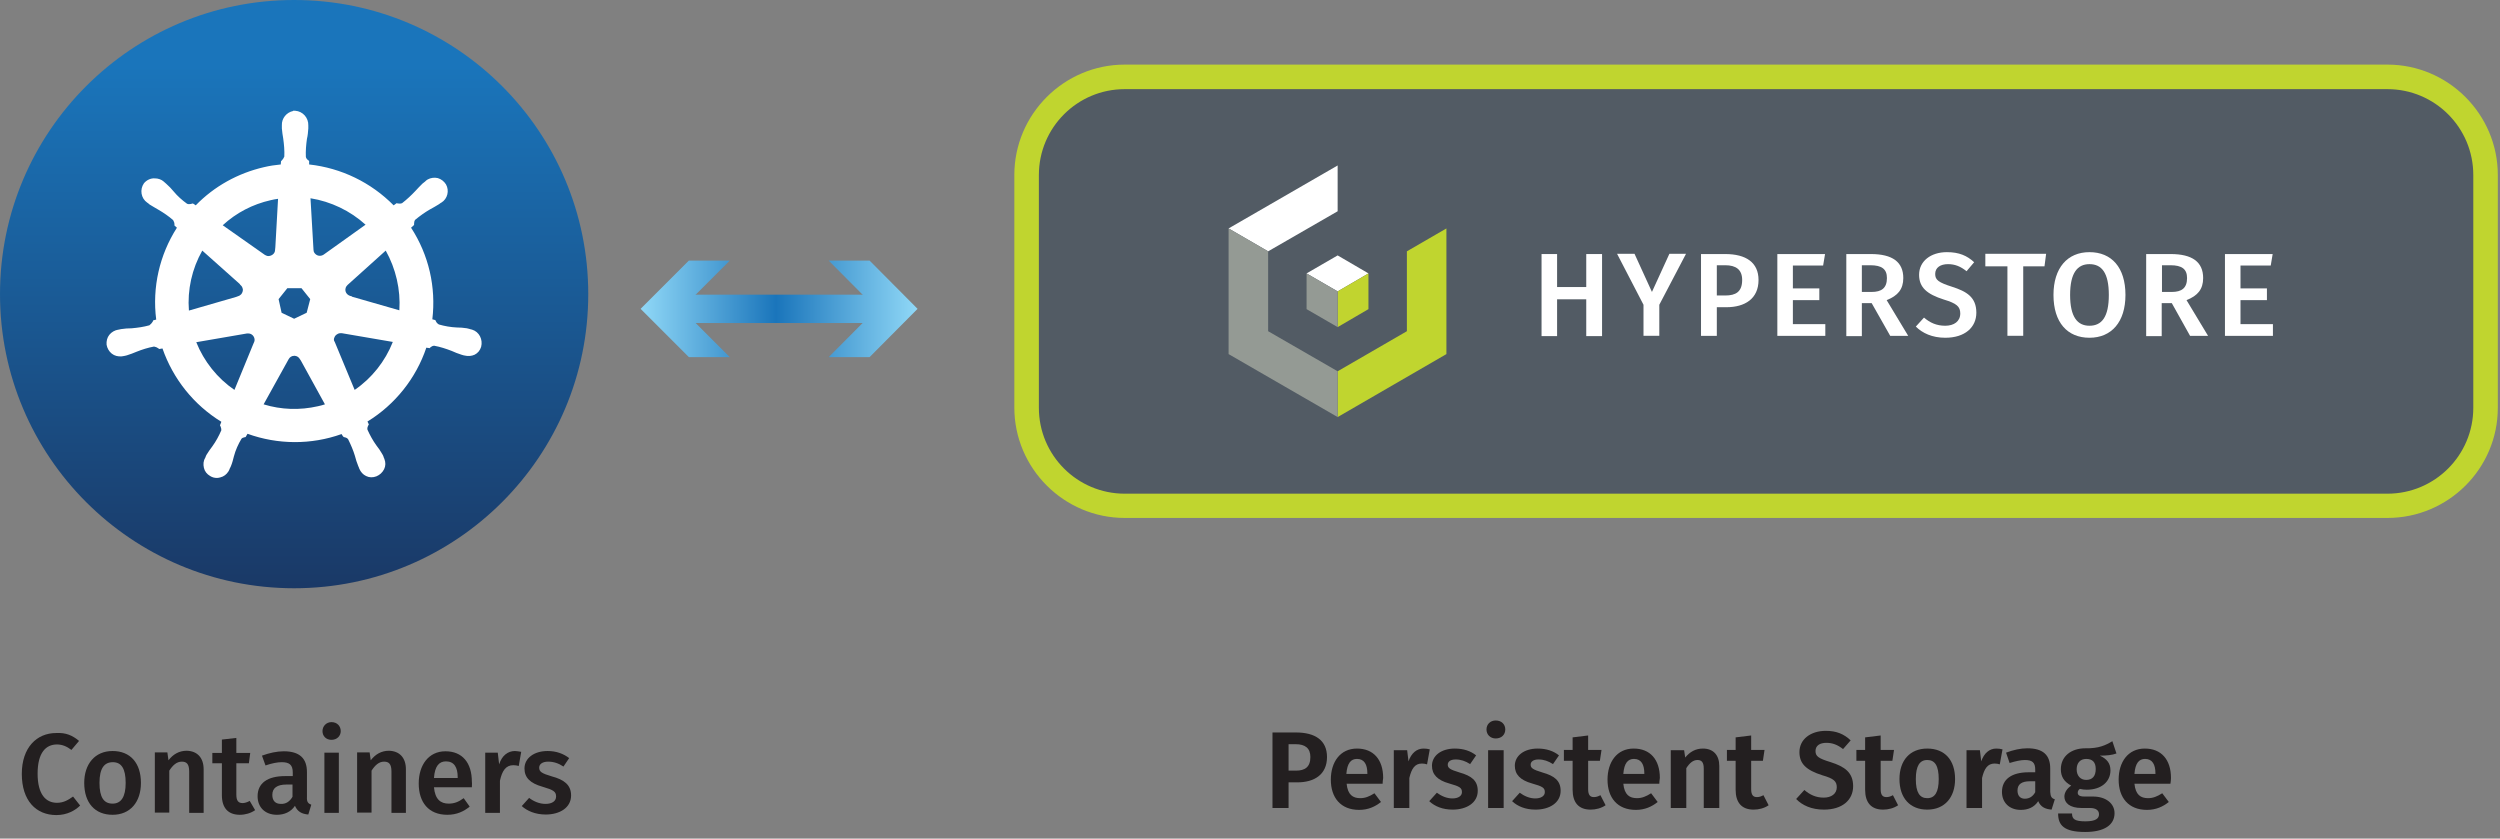
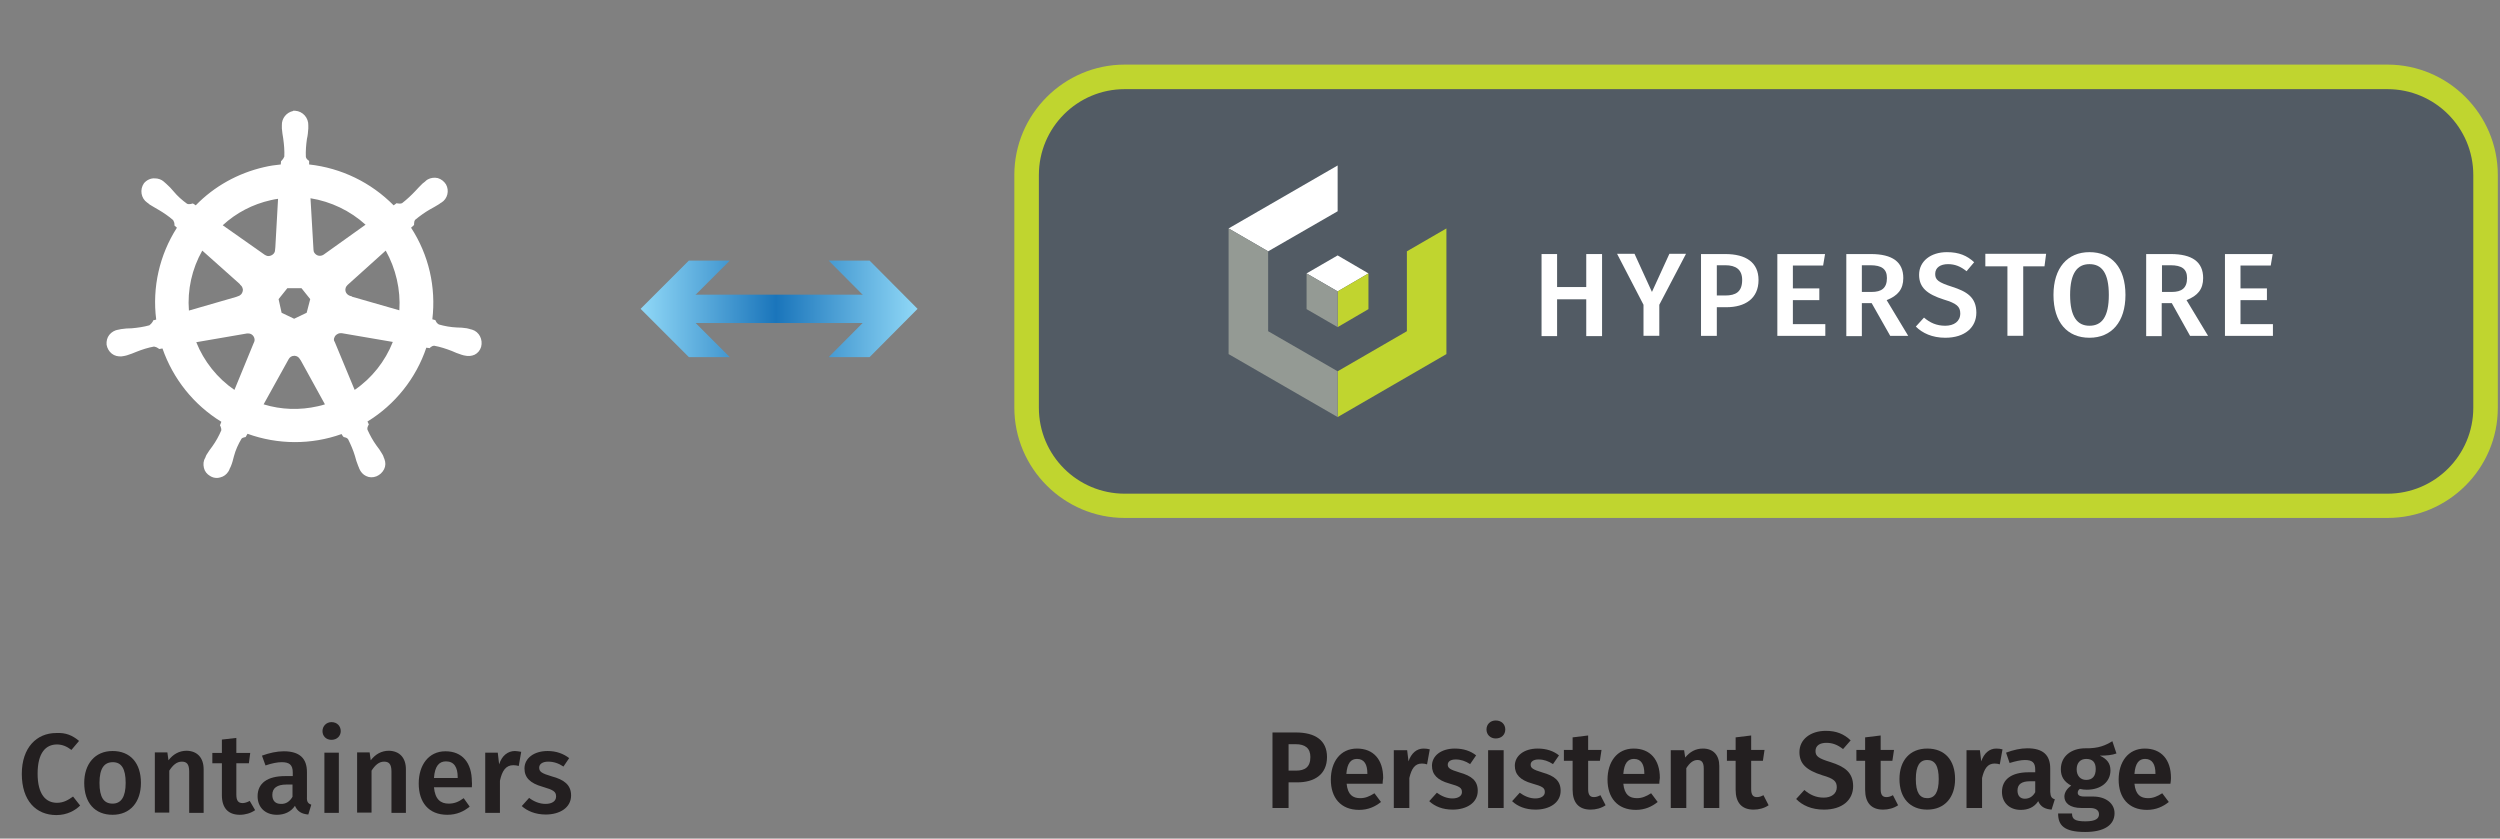
<svg xmlns="http://www.w3.org/2000/svg" width="158" height="53" viewBox="0 0 158 53" fill="none">
  <rect x="0" y="0" width="158" height="53" fill="#808080" stroke="none" />
  <path d="M151.108 4.722H70.832C67.703 4.722 65.165 7.259 65.165 10.389V26.266C65.165 29.396 67.703 31.933 70.832 31.933H151.108C154.238 31.933 156.775 29.396 156.775 26.266V10.389C156.775 7.259 154.238 4.722 151.108 4.722Z" fill="#525B64" />
  <path d="M55.957 18.623H42.553V20.415H55.957V18.623Z" fill="url(#paint0_linear_250_2471)" />
  <path d="M46.12 22.569L43.071 19.519L46.12 16.47H43.536L40.486 19.519L43.536 22.569H46.12Z" fill="url(#paint1_linear_250_2471)" />
  <path d="M52.374 22.569L55.406 19.519L52.374 16.47H54.958L57.99 19.519L54.958 22.569H52.374Z" fill="url(#paint2_linear_250_2471)" />
  <path d="M4.996 46.826L4.514 47.395C4.221 47.171 3.928 47.05 3.601 47.05C2.911 47.05 2.377 47.55 2.377 48.894C2.377 50.203 2.894 50.737 3.601 50.737C4.031 50.737 4.324 50.548 4.617 50.341L5.065 50.91C4.755 51.22 4.238 51.513 3.566 51.513C2.274 51.513 1.378 50.599 1.378 48.911C1.378 47.24 2.326 46.327 3.549 46.327C4.169 46.292 4.583 46.482 4.996 46.826Z" fill="#231F20" />
  <path d="M8.907 49.48C8.907 50.685 8.235 51.495 7.115 51.495C5.995 51.495 5.323 50.737 5.323 49.48C5.323 48.291 5.995 47.464 7.115 47.464C8.235 47.464 8.907 48.222 8.907 49.48ZM6.288 49.48C6.288 50.393 6.564 50.789 7.115 50.789C7.649 50.789 7.942 50.375 7.942 49.48C7.942 48.566 7.666 48.17 7.132 48.17C6.581 48.17 6.288 48.566 6.288 49.48Z" fill="#231F20" />
  <path d="M12.87 48.618V51.375H11.956V48.756C11.956 48.274 11.784 48.136 11.491 48.136C11.164 48.136 10.923 48.36 10.699 48.704V51.358H9.786V47.55H10.578L10.647 48.05C10.94 47.671 11.319 47.447 11.801 47.447C12.473 47.464 12.87 47.895 12.87 48.618Z" fill="#231F20" />
  <path d="M16.125 51.202C15.85 51.392 15.505 51.495 15.161 51.495C14.42 51.495 14.023 51.065 14.023 50.255V48.239H13.42V47.584H14.023V46.74L14.937 46.637V47.584H15.815L15.729 48.239H14.937V50.22C14.937 50.599 15.057 50.755 15.333 50.755C15.471 50.755 15.626 50.703 15.781 50.617L16.125 51.202Z" fill="#231F20" />
  <path d="M19.674 50.858L19.485 51.478C19.072 51.444 18.796 51.289 18.641 50.927C18.382 51.323 17.952 51.495 17.504 51.495C16.746 51.495 16.28 51.013 16.28 50.324C16.28 49.497 16.901 49.049 18.021 49.049H18.503V48.825C18.503 48.325 18.279 48.17 17.797 48.17C17.538 48.17 17.176 48.239 16.78 48.377L16.556 47.757C17.021 47.585 17.504 47.481 17.934 47.481C18.951 47.481 19.399 47.946 19.399 48.791V50.393C19.382 50.686 19.485 50.789 19.674 50.858ZM18.486 50.358V49.583H18.107C17.504 49.583 17.211 49.807 17.211 50.238C17.211 50.599 17.4 50.806 17.745 50.806C18.072 50.824 18.313 50.651 18.486 50.358Z" fill="#231F20" />
  <path d="M21.535 46.206C21.535 46.516 21.294 46.758 20.949 46.758C20.605 46.758 20.381 46.516 20.381 46.206C20.381 45.896 20.622 45.638 20.949 45.638C21.311 45.638 21.535 45.896 21.535 46.206ZM21.432 51.375H20.502V47.567H21.415V51.375H21.432Z" fill="#231F20" />
  <path d="M25.653 48.618V51.375H24.74V48.756C24.74 48.274 24.567 48.136 24.274 48.136C23.947 48.136 23.706 48.36 23.482 48.704V51.358H22.569V47.55H23.361L23.43 48.05C23.723 47.671 24.102 47.447 24.584 47.447C25.256 47.464 25.653 47.895 25.653 48.618Z" fill="#231F20" />
  <path d="M29.822 49.755H27.427C27.496 50.531 27.858 50.789 28.358 50.789C28.702 50.789 28.978 50.686 29.305 50.444L29.684 50.978C29.305 51.289 28.857 51.495 28.272 51.495C27.083 51.495 26.463 50.703 26.463 49.514C26.463 48.36 27.083 47.481 28.151 47.481C29.219 47.481 29.822 48.205 29.822 49.411C29.839 49.514 29.822 49.669 29.822 49.755ZM28.926 49.118C28.926 48.498 28.702 48.119 28.186 48.119C27.755 48.119 27.479 48.411 27.427 49.17H28.926V49.118Z" fill="#231F20" />
  <path d="M32.94 47.516L32.785 48.411C32.664 48.377 32.578 48.36 32.441 48.36C31.975 48.36 31.734 48.704 31.596 49.342V51.375H30.666V47.567H31.459L31.545 48.308C31.717 47.757 32.096 47.464 32.544 47.464C32.682 47.481 32.802 47.481 32.94 47.516Z" fill="#231F20" />
  <path d="M35.972 47.912L35.611 48.446C35.3 48.239 34.99 48.136 34.646 48.136C34.284 48.136 34.077 48.291 34.077 48.515C34.077 48.773 34.232 48.877 34.87 49.066C35.645 49.273 36.093 49.6 36.093 50.272C36.093 51.065 35.352 51.478 34.491 51.478C33.836 51.478 33.319 51.254 32.975 50.944L33.44 50.427C33.733 50.651 34.094 50.806 34.474 50.806C34.887 50.806 35.145 50.634 35.145 50.341C35.145 50.031 34.99 49.928 34.284 49.721C33.492 49.497 33.147 49.135 33.147 48.566C33.147 47.929 33.733 47.464 34.611 47.464C35.163 47.464 35.611 47.636 35.972 47.912Z" fill="#231F20" />
-   <path d="M18.589 37.178C28.856 37.178 37.178 28.856 37.178 18.589C37.178 8.323 28.856 0 18.589 0C8.323 0 0 8.323 0 18.589C0 28.856 8.323 37.178 18.589 37.178Z" fill="url(#paint3_linear_250_2471)" />
  <path d="M83.867 47.843C83.867 48.945 83.075 49.445 81.989 49.445H81.438V51.064H80.421V46.292H81.903C83.126 46.292 83.867 46.792 83.867 47.843ZM82.816 47.843C82.816 47.291 82.489 47.033 81.886 47.033H81.438V48.704H81.903C82.472 48.704 82.816 48.48 82.816 47.843Z" fill="#231F20" />
  <path d="M87.382 49.531H85.107C85.176 50.237 85.504 50.444 85.969 50.444C86.279 50.444 86.537 50.341 86.865 50.134L87.278 50.685C86.916 50.978 86.468 51.185 85.9 51.185C84.728 51.185 84.108 50.41 84.108 49.273C84.108 48.17 84.694 47.309 85.762 47.309C86.796 47.309 87.416 47.998 87.416 49.169C87.399 49.29 87.382 49.428 87.382 49.531ZM86.417 48.876C86.417 48.325 86.227 47.963 85.762 47.963C85.383 47.963 85.142 48.222 85.09 48.911H86.417V48.876Z" fill="#231F20" />
  <path d="M90.362 47.36L90.19 48.308C90.086 48.273 89.983 48.256 89.862 48.256C89.415 48.256 89.208 48.584 89.07 49.169V51.064H88.088V47.412H88.932L89.018 48.118C89.191 47.602 89.535 47.309 89.966 47.309C90.121 47.309 90.241 47.326 90.362 47.36Z" fill="#231F20" />
  <path d="M93.291 47.739L92.912 48.291C92.619 48.101 92.326 47.998 91.999 47.998C91.671 47.998 91.499 48.136 91.499 48.325C91.499 48.532 91.62 48.635 92.257 48.825C92.981 49.031 93.394 49.324 93.394 49.979C93.394 50.737 92.688 51.168 91.809 51.168C91.172 51.168 90.672 50.961 90.328 50.634L90.81 50.1C91.086 50.306 91.43 50.461 91.792 50.461C92.154 50.461 92.395 50.306 92.395 50.065C92.395 49.789 92.257 49.703 91.585 49.514C90.844 49.307 90.5 48.945 90.5 48.394C90.5 47.774 91.069 47.309 91.947 47.309C92.498 47.309 92.946 47.464 93.291 47.739Z" fill="#231F20" />
  <path d="M95.134 46.103C95.134 46.43 94.893 46.671 94.531 46.671C94.187 46.671 93.946 46.43 93.946 46.103C93.946 45.775 94.187 45.534 94.531 45.534C94.893 45.534 95.134 45.775 95.134 46.103ZM95.031 51.064H94.049V47.412H95.031V51.064Z" fill="#231F20" />
  <path d="M98.528 47.739L98.149 48.291C97.856 48.101 97.564 47.998 97.236 47.998C96.909 47.998 96.737 48.136 96.737 48.325C96.737 48.532 96.857 48.635 97.495 48.825C98.218 49.031 98.632 49.324 98.632 49.979C98.632 50.737 97.925 51.168 97.047 51.168C96.409 51.168 95.91 50.961 95.565 50.634L96.048 50.1C96.323 50.306 96.668 50.461 97.03 50.461C97.391 50.461 97.633 50.306 97.633 50.065C97.633 49.789 97.495 49.703 96.823 49.514C96.082 49.307 95.737 48.945 95.737 48.394C95.737 47.774 96.306 47.309 97.185 47.309C97.736 47.309 98.184 47.464 98.528 47.739Z" fill="#231F20" />
  <path d="M101.474 50.892C101.198 51.082 100.854 51.168 100.527 51.168C99.769 51.168 99.389 50.72 99.389 49.91V48.084H98.838V47.395H99.389V46.602L100.371 46.482V47.395H101.216L101.112 48.084H100.371V49.876C100.371 50.238 100.492 50.376 100.733 50.376C100.871 50.376 100.992 50.341 101.147 50.255L101.474 50.892Z" fill="#231F20" />
  <path d="M104.868 49.531H102.594C102.663 50.237 102.99 50.444 103.456 50.444C103.766 50.444 104.024 50.341 104.351 50.134L104.765 50.685C104.403 50.978 103.955 51.185 103.387 51.185C102.215 51.185 101.595 50.41 101.595 49.273C101.595 48.17 102.181 47.309 103.249 47.309C104.283 47.309 104.903 47.998 104.903 49.169C104.886 49.29 104.868 49.428 104.868 49.531ZM103.921 48.876C103.921 48.325 103.731 47.963 103.266 47.963C102.887 47.963 102.646 48.222 102.594 48.911H103.921V48.876Z" fill="#231F20" />
  <path d="M108.659 48.411V51.064H107.677V48.566C107.677 48.153 107.522 48.032 107.28 48.032C107.005 48.032 106.781 48.222 106.574 48.549V51.064H105.592V47.412H106.436L106.505 47.877C106.798 47.515 107.16 47.309 107.625 47.309C108.28 47.309 108.659 47.722 108.659 48.411Z" fill="#231F20" />
  <path d="M111.777 50.892C111.501 51.082 111.157 51.168 110.829 51.168C110.071 51.168 109.692 50.72 109.692 49.91V48.084H109.141V47.395H109.692V46.602L110.674 46.482V47.395H111.518L111.415 48.084H110.674V49.876C110.674 50.238 110.795 50.376 111.036 50.376C111.174 50.376 111.294 50.341 111.449 50.255L111.777 50.892Z" fill="#231F20" />
  <path d="M116.962 46.792L116.48 47.343C116.136 47.068 115.808 46.947 115.429 46.947C115.016 46.947 114.74 47.119 114.74 47.464C114.74 47.791 114.912 47.929 115.705 48.17C116.566 48.446 117.118 48.808 117.118 49.686C117.118 50.565 116.428 51.168 115.274 51.168C114.482 51.168 113.896 50.892 113.517 50.496L114.034 49.928C114.378 50.22 114.757 50.41 115.257 50.41C115.739 50.41 116.084 50.169 116.084 49.755C116.084 49.376 115.894 49.204 115.171 48.997C114.137 48.67 113.724 48.256 113.724 47.533C113.724 46.723 114.43 46.189 115.395 46.189C116.067 46.189 116.549 46.396 116.962 46.792Z" fill="#231F20" />
  <path d="M119.96 50.892C119.684 51.082 119.34 51.168 119.013 51.168C118.255 51.168 117.876 50.72 117.876 49.91V48.084H117.324V47.395H117.876V46.602L118.858 46.482V47.395H119.702L119.598 48.084H118.858V49.876C118.858 50.238 118.978 50.376 119.219 50.376C119.357 50.376 119.478 50.341 119.633 50.255L119.96 50.892Z" fill="#231F20" />
  <path d="M123.561 49.238C123.561 50.392 122.906 51.168 121.803 51.168C120.718 51.168 120.046 50.444 120.046 49.238C120.046 48.067 120.701 47.309 121.803 47.309C122.906 47.309 123.561 48.032 123.561 49.238ZM121.08 49.238C121.08 50.082 121.321 50.444 121.803 50.444C122.286 50.444 122.527 50.065 122.527 49.238C122.527 48.394 122.286 48.032 121.803 48.032C121.321 48.032 121.08 48.411 121.08 49.238Z" fill="#231F20" />
  <path d="M126.559 47.36L126.386 48.308C126.283 48.273 126.18 48.256 126.059 48.256C125.611 48.256 125.404 48.584 125.266 49.169V51.064H124.284V47.412H125.129L125.215 48.118C125.387 47.602 125.732 47.309 126.162 47.309C126.317 47.309 126.438 47.326 126.559 47.36Z" fill="#231F20" />
  <path d="M129.866 50.514L129.66 51.168C129.246 51.134 128.971 50.996 128.816 50.634C128.557 51.03 128.161 51.185 127.713 51.185C126.989 51.185 126.524 50.72 126.524 50.048C126.524 49.256 127.127 48.808 128.213 48.808H128.626V48.636C128.626 48.188 128.436 48.033 127.971 48.033C127.73 48.033 127.386 48.102 127.007 48.222L126.783 47.568C127.231 47.395 127.713 47.292 128.126 47.292C129.143 47.292 129.574 47.74 129.574 48.567V50.048C129.591 50.358 129.677 50.462 129.866 50.514ZM128.626 50.066V49.376H128.299C127.765 49.376 127.506 49.566 127.506 49.962C127.506 50.29 127.678 50.479 127.971 50.479C128.264 50.479 128.488 50.324 128.626 50.066Z" fill="#231F20" />
  <path d="M133.76 47.619C133.484 47.722 133.14 47.757 132.709 47.757C133.157 47.964 133.381 48.239 133.381 48.687C133.381 49.393 132.812 49.91 131.882 49.91C131.727 49.91 131.589 49.893 131.451 49.859C131.365 49.91 131.313 49.996 131.313 50.1C131.313 50.22 131.382 50.341 131.727 50.341H132.278C133.105 50.341 133.639 50.789 133.639 51.392C133.639 52.133 133.002 52.581 131.779 52.581C130.435 52.581 130.073 52.15 130.073 51.409H130.952C130.952 51.754 131.107 51.909 131.796 51.909C132.468 51.909 132.657 51.719 132.657 51.461C132.657 51.22 132.468 51.065 132.089 51.065H131.555C130.797 51.065 130.469 50.737 130.469 50.341C130.469 50.083 130.642 49.824 130.9 49.652C130.452 49.411 130.245 49.083 130.245 48.618C130.245 47.809 130.883 47.292 131.796 47.292C132.64 47.309 133.071 47.102 133.501 46.844L133.76 47.619ZM131.245 48.618C131.245 49.032 131.486 49.29 131.848 49.29C132.244 49.29 132.45 49.049 132.45 48.601C132.45 48.17 132.244 47.964 131.848 47.964C131.468 47.964 131.245 48.222 131.245 48.618Z" fill="#231F20" />
  <path d="M137.171 49.531H134.897C134.966 50.237 135.293 50.444 135.759 50.444C136.069 50.444 136.327 50.341 136.654 50.134L137.068 50.685C136.706 50.978 136.258 51.185 135.69 51.185C134.518 51.185 133.898 50.41 133.898 49.273C133.898 48.17 134.484 47.309 135.552 47.309C136.586 47.309 137.206 47.998 137.206 49.169C137.206 49.29 137.189 49.428 137.171 49.531ZM136.224 48.876C136.224 48.325 136.034 47.963 135.569 47.963C135.19 47.963 134.949 48.222 134.897 48.911H136.224V48.876Z" fill="#231F20" />
  <path d="M29.839 20.834C29.788 20.817 29.753 20.817 29.702 20.8L29.65 20.782C29.598 20.765 29.547 20.765 29.512 20.748C29.288 20.714 29.081 20.696 28.857 20.696C28.478 20.679 28.099 20.61 27.738 20.507C27.651 20.455 27.582 20.386 27.548 20.3L27.514 20.231L27.324 20.18C27.565 18.147 27.1 16.114 25.98 14.391L26.17 14.219V14.133C26.17 14.046 26.187 13.96 26.239 13.891C26.532 13.65 26.842 13.426 27.169 13.237C27.358 13.133 27.548 13.03 27.738 12.909C27.772 12.892 27.806 12.858 27.858 12.823L27.893 12.806C28.289 12.565 28.409 12.048 28.186 11.652C28.065 11.462 27.893 11.324 27.669 11.255C27.445 11.204 27.221 11.238 27.031 11.341C26.962 11.376 26.911 11.428 26.859 11.479C26.807 11.514 26.756 11.565 26.704 11.6C26.549 11.755 26.394 11.91 26.256 12.065C25.997 12.341 25.722 12.599 25.412 12.84C25.326 12.875 25.222 12.875 25.136 12.858L25.067 12.84L24.878 12.978C23.448 11.531 21.57 10.618 19.537 10.394C19.537 10.36 19.537 10.325 19.537 10.291V10.17L19.468 10.118C19.399 10.067 19.347 9.998 19.33 9.912C19.313 9.533 19.347 9.136 19.399 8.775C19.451 8.568 19.468 8.344 19.485 8.12V7.93C19.503 7.448 19.141 7.034 18.658 7H18.52V7.017C18.107 7.103 17.797 7.482 17.814 7.913V8.103V8.12C17.831 8.344 17.866 8.551 17.9 8.757C17.952 9.136 17.986 9.515 17.969 9.894C17.935 9.98 17.883 10.067 17.814 10.136L17.762 10.187L17.745 10.394C17.383 10.428 17.039 10.48 16.677 10.566C15.04 10.945 13.541 11.772 12.37 12.978C12.318 12.944 12.267 12.909 12.249 12.892L12.181 12.858L12.06 12.892C11.974 12.909 11.888 12.909 11.819 12.875C11.509 12.651 11.216 12.392 10.975 12.1C10.837 11.927 10.682 11.772 10.509 11.617C10.475 11.583 10.423 11.548 10.371 11.496L10.354 11.479C10.199 11.341 9.992 11.273 9.786 11.273C9.527 11.255 9.269 11.376 9.097 11.583C8.821 11.979 8.907 12.53 9.303 12.806L9.355 12.84C9.389 12.875 9.424 12.892 9.458 12.927C9.648 13.047 9.837 13.15 10.01 13.254C10.337 13.443 10.664 13.667 10.94 13.909C10.992 13.995 11.026 14.081 11.026 14.184V14.253L11.181 14.391C10.079 16.114 9.613 18.164 9.872 20.197L9.682 20.248L9.648 20.335C9.596 20.421 9.527 20.49 9.441 20.559C9.079 20.662 8.7 20.714 8.321 20.748C8.097 20.748 7.873 20.765 7.649 20.8C7.598 20.817 7.546 20.817 7.494 20.834H7.477C7.253 20.869 7.046 20.989 6.909 21.162C6.771 21.334 6.719 21.558 6.736 21.782C6.771 22.006 6.891 22.212 7.064 22.35C7.236 22.488 7.46 22.54 7.684 22.523C7.718 22.523 7.77 22.505 7.804 22.505L7.891 22.488C7.942 22.471 7.994 22.471 8.028 22.454C8.235 22.385 8.442 22.316 8.631 22.23C8.976 22.092 9.355 21.971 9.734 21.902C9.837 21.92 9.924 21.954 9.992 22.006L10.061 22.057L10.268 22.023C10.94 23.953 12.249 25.589 13.989 26.657L13.903 26.881L13.938 26.95C13.972 27.019 13.989 27.105 13.989 27.191C13.834 27.553 13.645 27.898 13.421 28.208C13.283 28.38 13.162 28.57 13.042 28.759C13.025 28.794 13.007 28.845 12.99 28.88L12.973 28.931C12.852 29.121 12.835 29.345 12.887 29.569C12.938 29.793 13.076 29.965 13.283 30.086C13.421 30.172 13.559 30.206 13.714 30.206C13.783 30.206 13.852 30.189 13.921 30.172C14.145 30.12 14.317 29.982 14.437 29.793C14.455 29.758 14.489 29.707 14.506 29.655L14.524 29.603C14.541 29.569 14.575 29.517 14.592 29.466C14.679 29.259 14.73 29.052 14.782 28.845C14.885 28.449 15.058 28.07 15.264 27.726C15.316 27.674 15.368 27.657 15.437 27.639L15.523 27.622L15.643 27.415C17.556 28.105 19.657 28.122 21.587 27.433C21.622 27.502 21.656 27.536 21.673 27.57L21.725 27.622L21.794 27.639C21.88 27.657 21.949 27.691 22.001 27.76C22.173 28.105 22.328 28.466 22.431 28.811C22.483 29.018 22.552 29.242 22.638 29.448C22.655 29.483 22.672 29.517 22.69 29.569L22.707 29.621C22.793 29.827 22.948 30 23.138 30.086C23.344 30.189 23.568 30.189 23.792 30.103C23.999 30.017 24.171 29.862 24.275 29.655C24.378 29.448 24.378 29.224 24.292 29C24.275 28.949 24.257 28.914 24.24 28.88V28.863C24.223 28.811 24.189 28.742 24.154 28.69C24.051 28.501 23.913 28.311 23.792 28.156C23.568 27.846 23.379 27.502 23.224 27.157C23.206 27.071 23.224 26.985 23.258 26.916L23.31 26.83L23.275 26.744C23.258 26.709 23.241 26.675 23.224 26.64C24.964 25.572 26.29 23.918 26.945 21.971C26.997 21.988 27.048 21.988 27.066 21.988L27.152 22.006L27.221 21.937C27.29 21.885 27.358 21.851 27.445 21.851C27.824 21.92 28.186 22.04 28.547 22.178C28.737 22.264 28.944 22.35 29.168 22.419C29.202 22.436 29.254 22.436 29.288 22.454L29.374 22.471C29.581 22.523 29.805 22.505 29.994 22.419C30.201 22.316 30.339 22.144 30.408 21.92C30.529 21.454 30.287 20.972 29.839 20.834ZM17.401 15.631L17.383 15.804C17.383 15.907 17.332 16.01 17.246 16.079C17.159 16.148 17.056 16.183 16.953 16.183C16.884 16.183 16.815 16.148 16.746 16.114L14.076 14.236C14.937 13.443 15.971 12.909 17.108 12.651C17.263 12.616 17.418 12.582 17.573 12.565L17.401 15.631ZM16.005 21.747L14.816 24.642C13.731 23.901 12.887 22.833 12.404 21.627L15.609 21.075C15.609 21.075 15.609 21.075 15.626 21.075H15.695C15.919 21.075 16.091 21.265 16.091 21.489C16.091 21.541 16.074 21.592 16.057 21.627L16.005 21.747ZM15.213 18.026C15.299 18.095 15.333 18.198 15.351 18.302C15.351 18.405 15.316 18.508 15.247 18.595C15.195 18.646 15.127 18.698 15.058 18.715L14.92 18.767L11.939 19.628C11.836 18.319 12.129 16.992 12.784 15.838L15.161 17.957V17.974L15.213 18.026ZM22.121 18.698C22.018 18.663 21.932 18.595 21.88 18.508C21.828 18.422 21.811 18.302 21.846 18.198C21.863 18.129 21.914 18.061 21.966 18.009L24.378 15.838C25.015 16.975 25.326 18.302 25.239 19.611L22.242 18.75V18.732L22.121 18.698ZM21.139 21.317C21.174 21.213 21.26 21.144 21.363 21.093C21.398 21.075 21.449 21.058 21.501 21.058H21.57C21.587 21.058 21.587 21.058 21.604 21.058L24.826 21.61C24.344 22.833 23.499 23.901 22.414 24.642L21.156 21.61C21.087 21.523 21.087 21.42 21.139 21.317ZM20.45 16.096C20.261 16.217 20.019 16.183 19.881 15.993C19.83 15.924 19.813 15.855 19.813 15.786L19.623 12.53C20.915 12.737 22.138 13.323 23.103 14.201L20.45 16.096ZM19.382 19.766L18.589 20.145L17.797 19.766L17.607 18.905L18.159 18.215H19.055L19.606 18.905L19.382 19.766ZM18.245 22.695C18.314 22.574 18.434 22.488 18.589 22.488H18.641C18.779 22.505 18.882 22.574 18.951 22.695L19.02 22.798L20.536 25.555C20.381 25.606 20.243 25.641 20.088 25.675C18.951 25.934 17.78 25.899 16.66 25.555L18.245 22.695Z" fill="white" />
  <path d="M150.885 32.734H71.084C67.242 32.734 64.106 29.598 64.106 25.756V11.061C64.106 7.219 67.242 4.083 71.084 4.083H150.885C154.727 4.083 157.862 7.219 157.862 11.061V25.774C157.862 29.616 154.727 32.734 150.885 32.734ZM71.084 5.634C68.086 5.634 65.657 8.063 65.657 11.061V25.774C65.657 28.771 68.086 31.201 71.084 31.201H150.885C153.882 31.201 156.312 28.771 156.312 25.774V11.061C156.312 8.063 153.882 5.634 150.885 5.634H71.084Z" fill="#C0D52F" />
  <path d="M100.251 18.916H98.408V21.242H97.426V16.056H98.408V18.141H100.251V16.056H101.25V21.242H100.251V18.916Z" fill="white" />
  <path d="M104.868 19.261V21.224H103.869V19.261L102.198 16.039H103.301L104.403 18.451L105.506 16.039H106.557L104.868 19.261Z" fill="white" />
  <path d="M111.139 17.693C111.139 18.882 110.278 19.416 109.106 19.416H108.503V21.225H107.504V16.056H109.037C110.347 16.056 111.139 16.59 111.139 17.693ZM110.105 17.693C110.105 17.038 109.709 16.763 109.037 16.763H108.503V18.675H109.037C109.692 18.675 110.105 18.451 110.105 17.693Z" fill="white" />
  <path d="M115.222 16.78H113.31V18.227H114.981V18.968H113.31V20.484H115.36V21.225H112.328V16.056H115.343L115.222 16.78Z" fill="white" />
  <path d="M118.289 19.157H117.669V21.242H116.687V16.056H118.238C119.599 16.056 120.288 16.556 120.288 17.573C120.288 18.279 119.943 18.692 119.237 18.968L120.598 21.225H119.461L118.289 19.157ZM117.669 18.451H118.289C118.909 18.451 119.254 18.21 119.254 17.573C119.254 17.004 118.927 16.763 118.203 16.763H117.669V18.451Z" fill="white" />
  <path d="M124.767 16.573L124.285 17.142C123.906 16.832 123.544 16.694 123.113 16.694C122.648 16.694 122.304 16.901 122.304 17.314C122.304 17.693 122.51 17.848 123.372 18.124C124.285 18.417 124.905 18.778 124.905 19.761C124.905 20.691 124.181 21.346 122.941 21.346C122.114 21.346 121.494 21.053 121.08 20.639L121.597 20.071C121.976 20.398 122.39 20.587 122.941 20.587C123.492 20.587 123.889 20.312 123.889 19.812C123.889 19.381 123.665 19.175 122.855 18.933C121.769 18.589 121.287 18.158 121.287 17.366C121.287 16.504 122.028 15.936 123.044 15.936C123.82 15.936 124.319 16.16 124.767 16.573Z" fill="white" />
  <path d="M129.212 16.831H127.868V21.224H126.869V16.831H125.473V16.039H129.315L129.212 16.831Z" fill="white" />
  <path d="M134.329 18.641C134.329 20.346 133.45 21.346 132.054 21.346C130.659 21.346 129.78 20.381 129.78 18.641C129.78 16.935 130.659 15.936 132.054 15.936C133.45 15.936 134.329 16.901 134.329 18.641ZM130.831 18.641C130.831 20.036 131.296 20.587 132.054 20.587C132.83 20.587 133.278 20.036 133.278 18.641C133.278 17.245 132.83 16.694 132.054 16.694C131.296 16.694 130.831 17.245 130.831 18.641Z" fill="white" />
  <path d="M137.257 19.157H136.62V21.242H135.638V16.056H137.188C138.55 16.056 139.239 16.556 139.239 17.573C139.239 18.279 138.894 18.692 138.188 18.968L139.549 21.225H138.412L137.257 19.157ZM136.637 18.451H137.257C137.878 18.451 138.222 18.21 138.222 17.573C138.222 17.004 137.895 16.763 137.171 16.763H136.637V18.451Z" fill="white" />
  <path d="M143.511 16.78H141.599V18.227H143.27V18.968H141.599V20.484H143.649V21.225H140.617V16.056H143.632L143.511 16.78Z" fill="white" />
  <path d="M84.539 10.457L77.647 14.437L80.146 15.884L84.539 13.352V10.457Z" fill="white" />
  <path d="M86.486 17.279L84.539 16.142L82.575 17.279L84.539 18.416L86.486 17.279Z" fill="white" />
  <path d="M84.539 20.674L86.486 19.537V17.28L84.539 18.417V20.674Z" fill="#C1D42F" />
  <path d="M88.915 15.884V20.932L84.539 23.465V26.359L91.413 22.379V14.437L88.915 15.884Z" fill="#C0D52F" />
  <path d="M84.539 20.674V18.417L82.575 17.28V19.537L84.539 20.674Z" fill="#949A94" />
  <path d="M80.146 20.932V15.884L77.647 14.437V22.379L84.539 26.359V23.465L80.146 20.932Z" fill="#949A94" />
  <defs>
    <linearGradient id="paint0_linear_250_2471" x1="40.494" y1="19.516" x2="57.995" y2="19.516" gradientUnits="userSpaceOnUse">
      <stop stop-color="#90D8F7" />
      <stop offset="0.489" stop-color="#1A75BB" />
      <stop offset="0.999" stop-color="#90D8F7" />
    </linearGradient>
    <linearGradient id="paint1_linear_250_2471" x1="40.494" y1="19.516" x2="57.996" y2="19.516" gradientUnits="userSpaceOnUse">
      <stop stop-color="#90D8F7" />
      <stop offset="0.489" stop-color="#1A75BB" />
      <stop offset="0.999" stop-color="#90D8F7" />
    </linearGradient>
    <linearGradient id="paint2_linear_250_2471" x1="40.494" y1="19.516" x2="57.996" y2="19.516" gradientUnits="userSpaceOnUse">
      <stop stop-color="#90D8F7" />
      <stop offset="0.489" stop-color="#1A75BB" />
      <stop offset="0.999" stop-color="#90D8F7" />
    </linearGradient>
    <linearGradient id="paint3_linear_250_2471" x1="18.591" y1="39.268" x2="18.591" y2="4.171" gradientUnits="userSpaceOnUse">
      <stop stop-color="#1A3561" />
      <stop offset="1" stop-color="#1A75BB" />
    </linearGradient>
  </defs>
</svg>